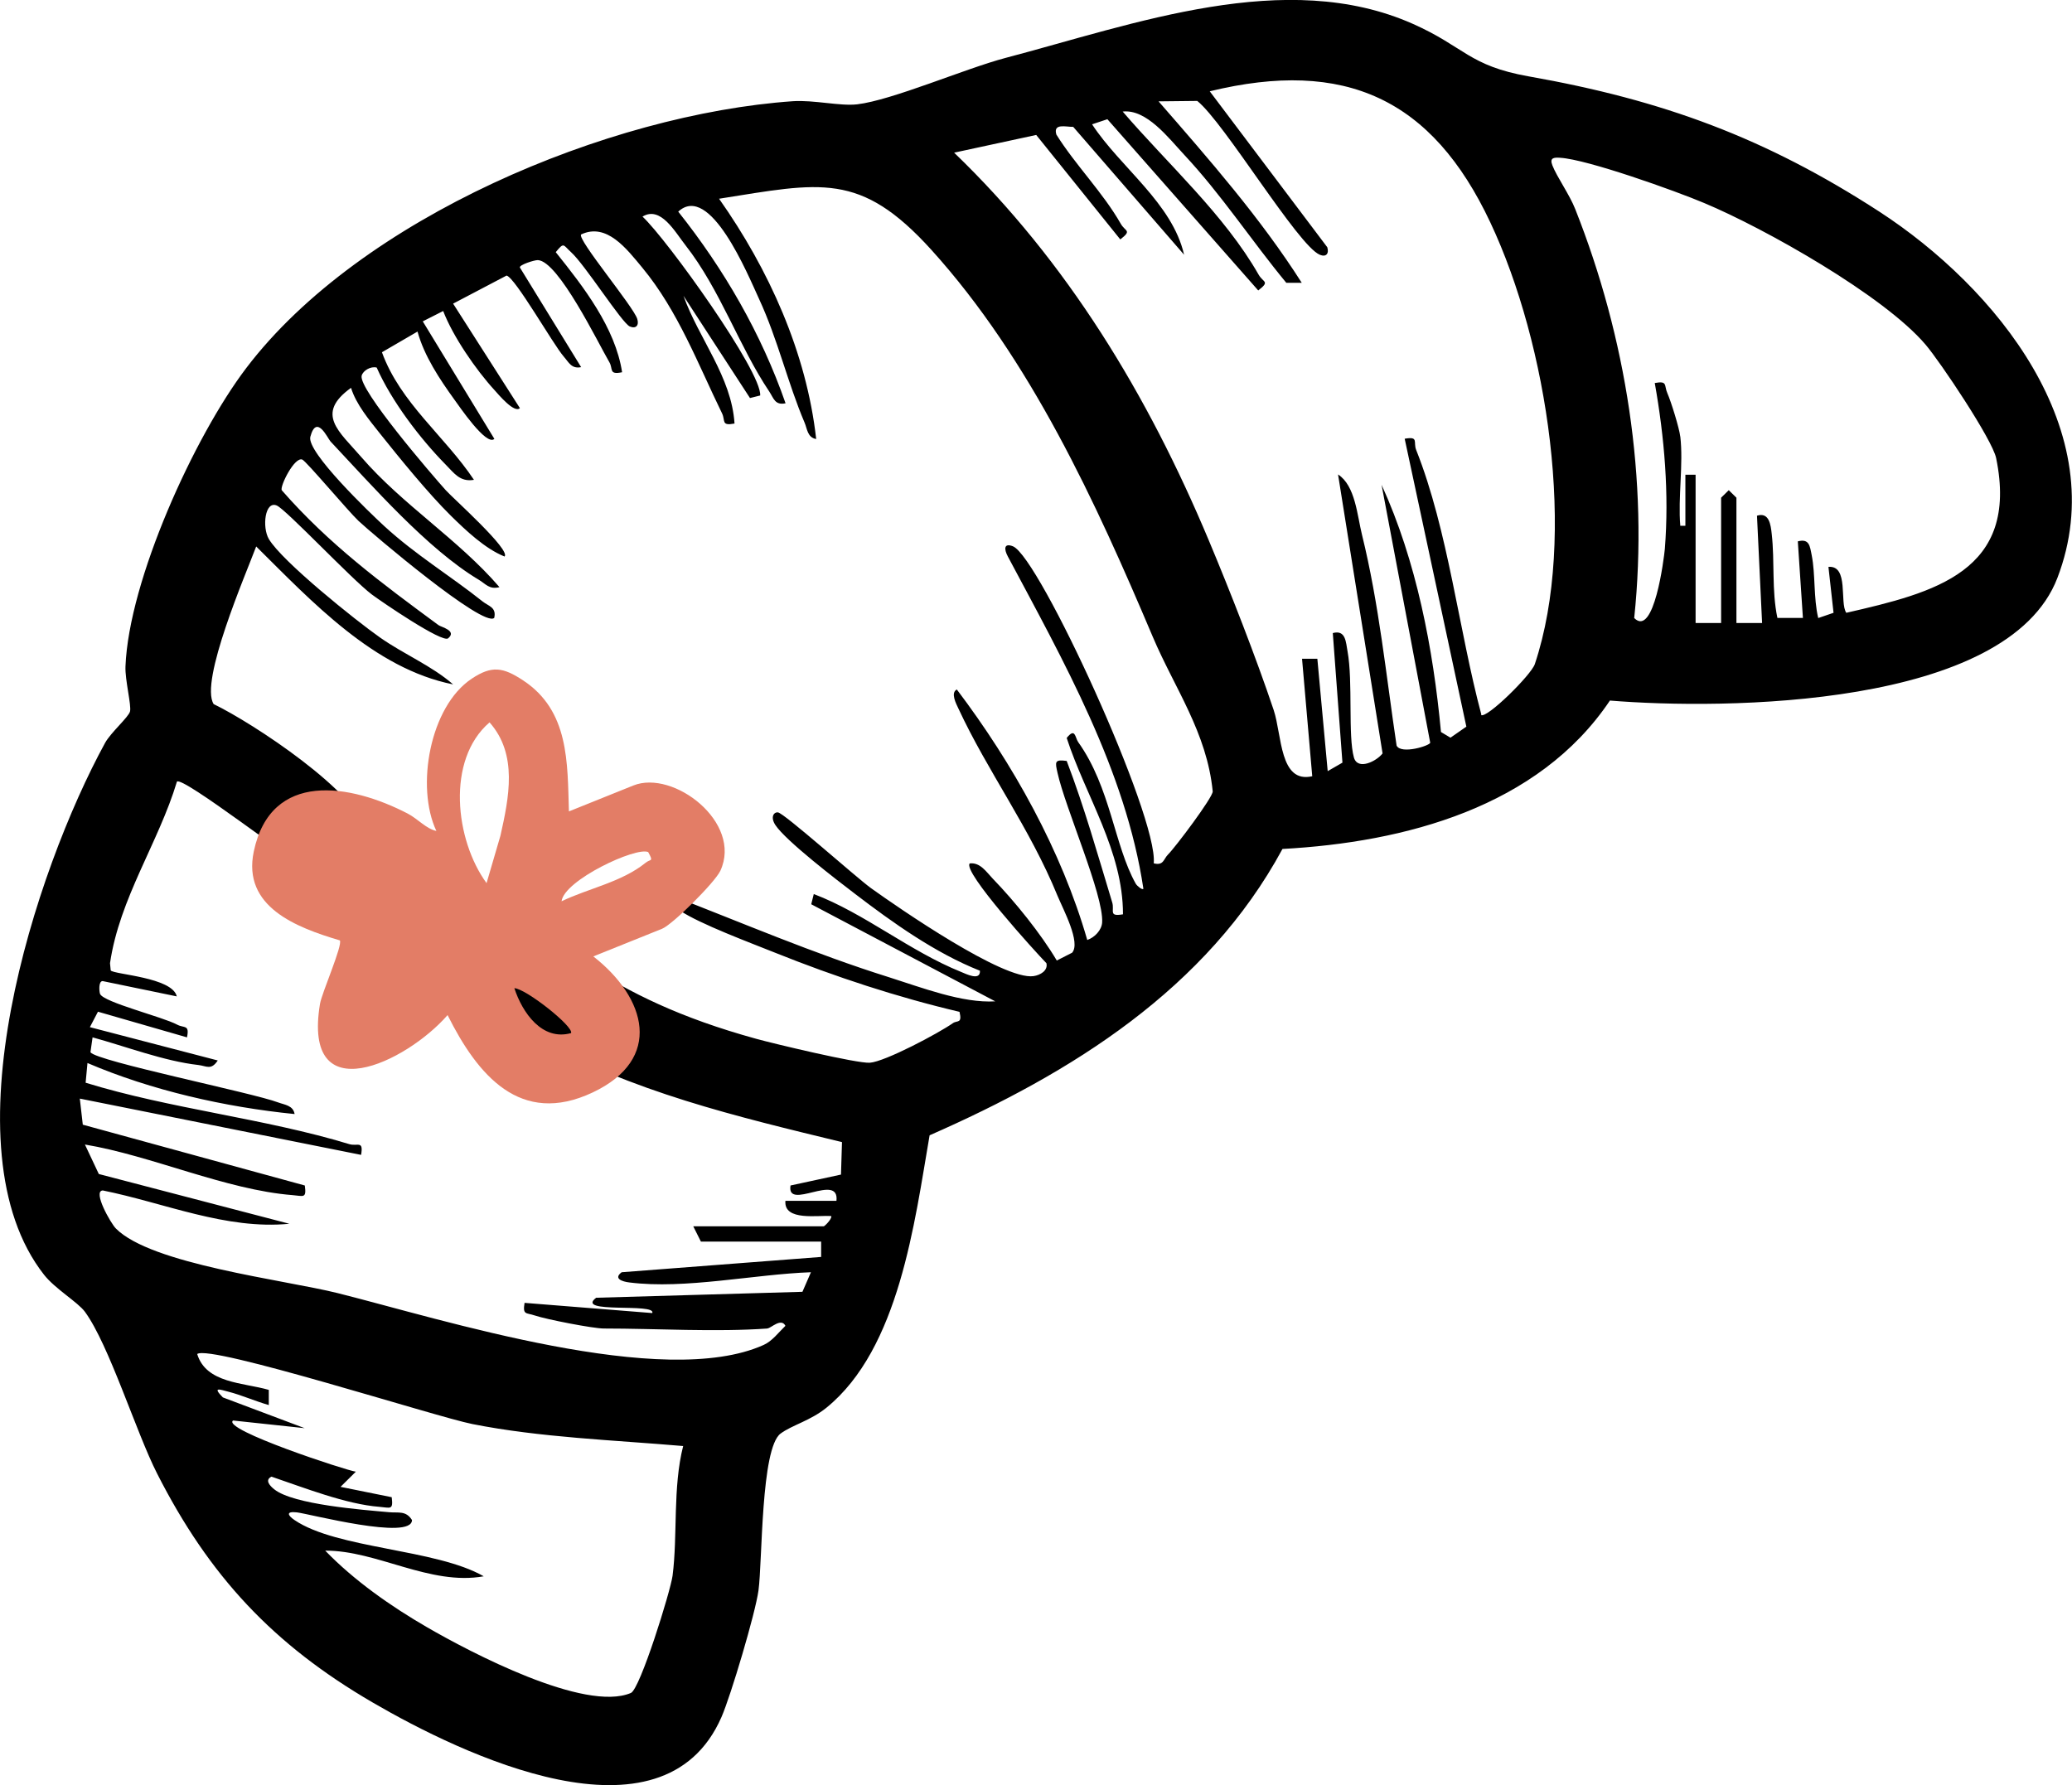
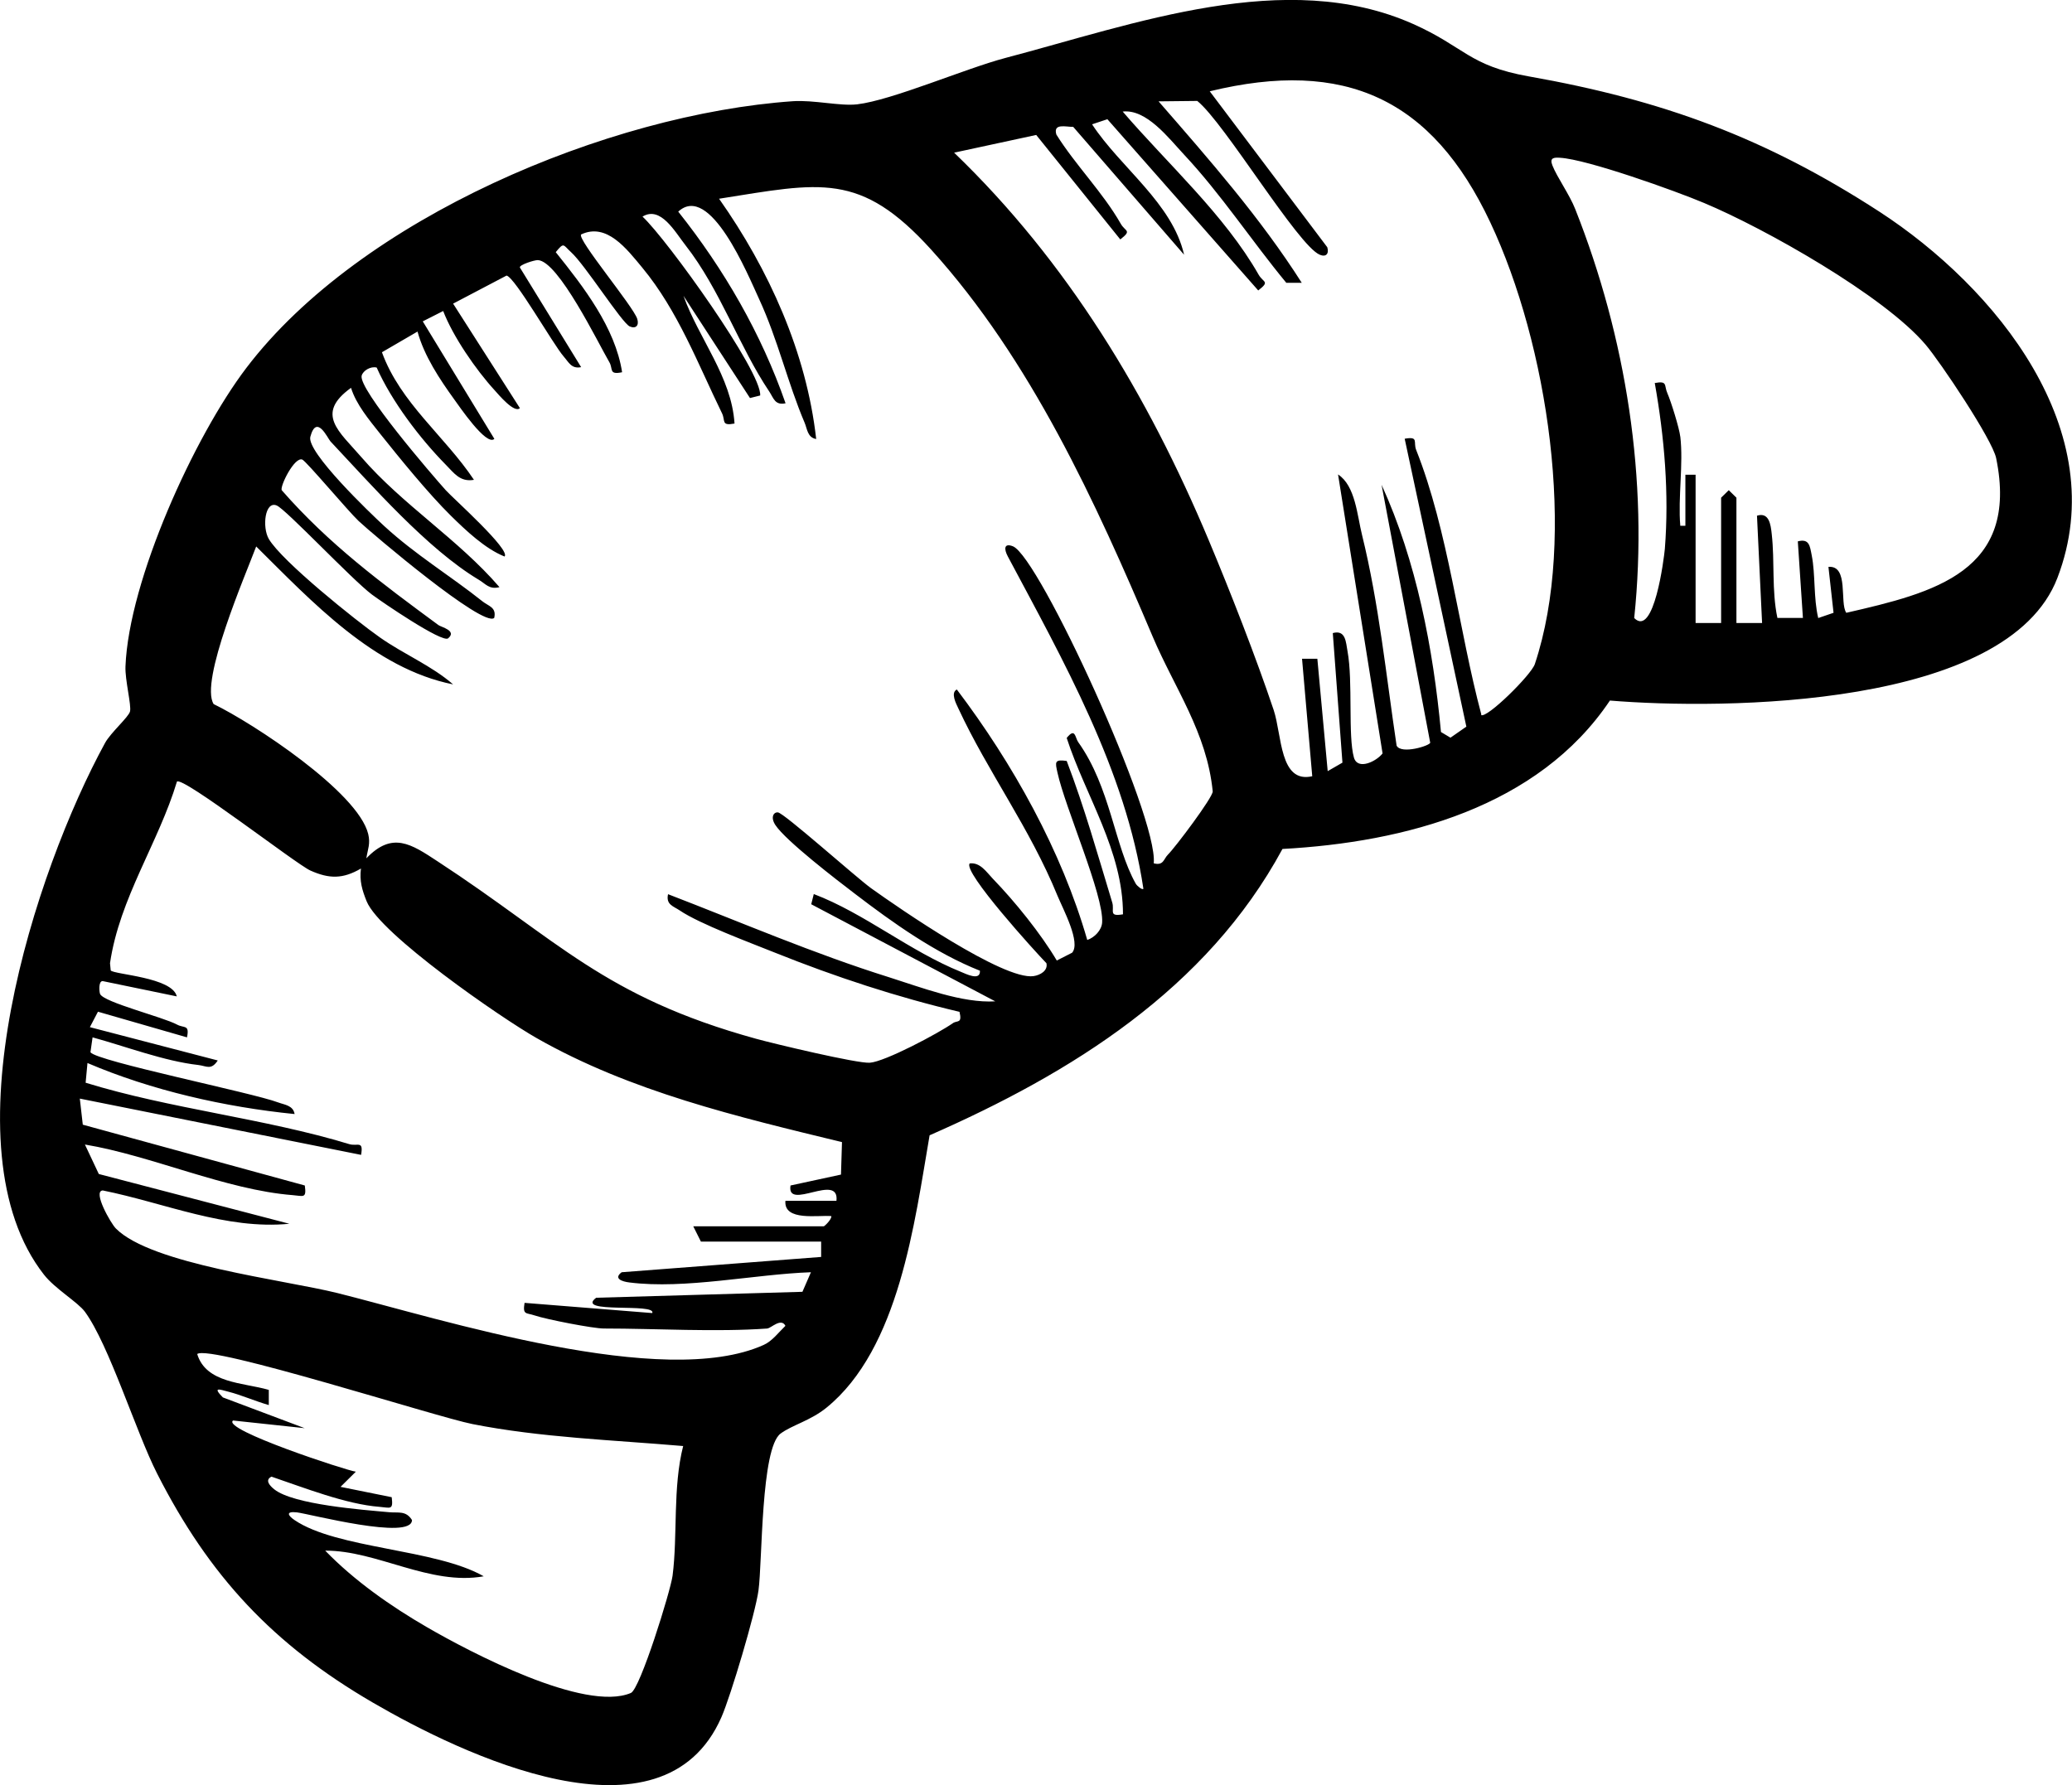
<svg xmlns="http://www.w3.org/2000/svg" id="uuid-8ca6f344-de7c-43b4-a970-724a12cd4f9e" data-name="Calque 2" viewBox="0 0 146.15 125.93">
  <defs>
    <style>      .uuid-7a9e5eb0-222f-4e53-b5f3-8ed66f7bcb6c {        fill: #e37d66;      }    </style>
  </defs>
  <g id="uuid-6e1faa13-4381-41c0-b44c-42789460e57d" data-name="Calque 1">
    <g>
      <path d="M113.55,49.43c-5.05,7.52-14.46,9.99-23.09,10.46-5.35,9.89-14.89,15.81-24.89,20.2-1.06,6.14-2.14,15.05-7.28,19.22-1.14.92-2.42,1.22-3.23,1.82-1.4,1.04-1.28,9.02-1.56,11.07-.22,1.61-1.95,7.42-2.61,8.93-4.15,9.49-18.37,2.6-24.59-1.02-7.03-4.09-11.54-8.92-15.22-16.16-1.48-2.91-3.39-9.09-5.09-11.41-.5-.68-2.12-1.63-2.89-2.62-7.01-8.95-.61-28.51,4.31-37.51.4-.73,1.66-1.82,1.76-2.22.11-.44-.36-2.22-.32-3.18.24-6.07,4.84-16.21,8.53-21.06C25.42,15.38,42.91,8.05,55.92,7.14c1.49-.1,3.34.36,4.54.22,2.47-.29,7.61-2.52,10.45-3.27,9.12-2.4,19.79-6.38,28.74-2.41,3.67,1.63,3.95,2.96,8.19,3.71,9.44,1.67,16.69,4.33,24.72,9.54,8.2,5.33,16.53,15.48,12.56,25.84-3.52,9.18-23.53,9.31-31.58,8.65ZM104.46,50.44c.39.29,3.54-2.82,3.8-3.59,2.99-8.96.9-22.59-3.14-31.16-4.1-8.72-10.25-11.57-19.79-9.25l8.29,11c.14.45-.08.72-.53.53-1.54-.64-6.73-9.32-8.64-10.85l-2.73.03c3.57,4.1,7.17,8.2,10.1,12.8h-1.09c-2.43-2.94-4.59-6.24-7.2-9.03-1.11-1.19-2.66-3.24-4.34-3.05,3.16,3.68,7.18,7.28,9.59,11.51.33.57.82.45-.03,1.11l-10.64-12.08-1.08.36c2,3.05,5.66,5.56,6.49,9.2l-7.82-9.02c-.51.01-1.43-.28-1.19.54,1.35,2.16,3.28,4.08,4.54,6.29.32.57.82.45-.03,1.11l-5.93-7.37-5.79,1.25c8,7.7,13.67,17.12,17.95,27.32,1.52,3.62,3.35,8.3,4.59,12,.59,1.78.41,5.2,2.72,4.67l-.72-8.29h1.08s.73,7.93.73,7.93l1.04-.6-.68-9.14c.92-.25.92.65,1.04,1.29.39,2.14.02,5.97.45,7.49.27.93,1.6.26,2.02-.29l-3.14-19.68c1.22.79,1.35,2.89,1.69,4.26,1.2,4.87,1.7,9.92,2.44,14.87.32.64,2.37,0,2.37-.21l-3.43-18.19c2.46,5.38,3.64,11.55,4.19,17.44l.67.4,1.12-.78-4.35-20.31c1.02-.18.59.24.81.79,2.26,5.69,3.01,12.74,4.6,18.68ZM118.52,30.78c.23,1.97-.17,4.3,0,6.31h.36s0-3.6,0-3.6h.72s0,10.46,0,10.46h1.8v-8.84l.54-.53.54.53v8.84h1.81s-.36-7.57-.36-7.57c.86-.27.97.64,1.04,1.29.22,1.94-.01,3.98.4,5.92h1.8s-.36-5.4-.36-5.4c.81-.21.85.32.98.98.27,1.36.12,3.01.46,4.43l1.08-.37-.36-3.24c1.46-.12.77,2.53,1.26,3.24,6.2-1.42,12.21-2.9,10.57-10.91-.27-1.31-3.94-6.79-4.98-8.01-2.94-3.46-11.34-8.2-15.62-9.99-2.01-.85-8.24-3.08-10.16-3.19-.45-.03-.75,0-.54.54.32.82,1.21,2.06,1.61,3.08,3.59,9.06,5.18,19.11,4.16,28.85,1.4,1.41,2.1-4.22,2.16-4.87.31-3.91-.03-7.89-.71-11.71.93-.17.64.16.89.72.27.62.84,2.46.91,3.07ZM81.37,60.9c.71.19.7-.3,1.01-.61.51-.5,3.18-4.05,3.16-4.46-.41-4.16-2.69-7.28-4.23-10.91-4.02-9.49-8.61-19.55-15.62-27.3-5.02-5.54-7.81-4.73-14.97-3.6,3.5,4.96,6.17,10.85,6.85,16.95-.62-.1-.63-.72-.82-1.16-1.18-2.77-1.89-5.87-3.2-8.7-.82-1.78-3.47-8.24-5.71-6.18,3.23,4.06,5.86,8.61,7.57,13.52-.75.16-.84-.36-1.15-.83-2.12-3.15-3.45-7.18-5.91-10.32-.74-.94-1.75-2.8-3.03-2.02,1.74,1.62,8.43,10.95,8.3,12.62l-.72.18-4.69-7.21c1.08,3.02,3.39,5.71,3.6,9.01-.96.18-.63-.2-.88-.72-1.71-3.5-3.1-7.22-5.62-10.27-1.11-1.34-2.52-3.2-4.32-2.35-.31.32,3.69,5.08,3.96,5.96.14.45-.09.72-.53.53-.55-.24-3.17-4.37-4.14-5.24-.57-.51-.48-.74-1.08,0,1.95,2.43,4.2,5.33,4.68,8.47-.96.2-.62-.24-.9-.71-.8-1.37-3.59-7.13-5.04-7.2-.25-.01-1.33.34-1.27.52l4.32,7.03c-.68.14-.87-.34-1.23-.75-.75-.86-3.42-5.57-4.03-5.71l-3.77,1.98,4.71,7.37c-.39.39-1.51-.96-1.79-1.27-1.31-1.43-2.93-3.78-3.62-5.58l-1.44.73,5.05,8.29c-.56.55-2.51-2.35-2.82-2.77-1.04-1.44-2.13-3.08-2.6-4.8l-2.51,1.46c1.3,3.58,4.44,5.92,6.49,9-.99.17-1.4-.48-1.99-1.07-1.82-1.85-3.82-4.48-4.87-6.85-.42-.11-.96.21-1.06.57-.25.95,4.96,7,5.93,8.08.5.56,4.6,4.21,4.15,4.68-1.38-.55-2.74-1.85-3.79-2.88-1.59-1.57-3.59-4.03-5.01-5.81-.75-.95-1.67-2.04-2.03-3.21-2.56,1.84-.83,3.08.72,4.88,2.92,3.38,6.84,5.8,9.75,9.18-.72.19-.98-.24-1.46-.52-3.64-2.18-7.54-6.66-10.46-9.76-.2-.22-.98-1.97-1.42-.33-.29,1.07,4.22,5.39,5.21,6.3,2.22,2.04,4.67,3.51,6.94,5.32.43.34.99.41.82,1.16-.76.72-8.61-5.94-9.57-6.84-.74-.7-3.69-4.22-3.97-4.33-.55-.21-1.58,1.87-1.45,2.16,3.34,3.82,7.03,6.55,11.06,9.52.19.14,1.32.39.68.93-.41.35-4.71-2.59-5.38-3.09-1.41-1.06-6.05-6-6.71-6.28-.84-.35-1.04,1.54-.56,2.36.93,1.58,6.13,5.75,7.84,6.95,1.71,1.2,3.63,1.98,5.16,3.31-5.58-1.11-9.98-5.86-13.89-9.73-.73,1.95-4.01,9.52-3,11.12,2.79,1.35,10.18,6.21,10.9,9.16.17.7-.03,1.06-.13,1.72,1.83-1.91,3.15-1.02,5.02.21,8.53,5.57,11.71,9.55,22.47,12.52,1.27.35,7.12,1.75,8.02,1.69,1.07-.07,4.85-2.08,5.86-2.79.31-.22.67.06.47-.8-4.39-1.03-8.79-2.48-12.98-4.16-1.74-.7-5.35-2.04-6.75-2.99-.46-.31-.99-.41-.83-1.15,5.17,1.99,10.29,4.2,15.59,5.86,2.31.73,5.17,1.84,7.49,1.7l-12.98-6.85.18-.72c3.58,1.36,6.76,4.03,10.38,5.49.33.13,1.38.68,1.34-.08-3.15-1.25-6.14-3.38-8.82-5.43-1.26-.96-4.87-3.73-5.61-4.85-.36-.55-.12-.92.18-.89.42.03,5.5,4.57,6.56,5.34,2.01,1.44,9.35,6.51,11.47,6.21.48-.07,1.03-.39.91-.91-.72-.74-5.94-6.47-5.41-7.04.74-.09,1.18.61,1.63,1.08,1.56,1.61,3.39,3.88,4.51,5.77l1.08-.55c.63-.71-.62-3.04-1.03-4.02-1.96-4.8-4.92-8.75-6.99-13.21-.16-.34-.57-1.11-.11-1.34,3.95,5.22,7.39,11.38,9.2,17.67.51-.17,1.02-.69,1.05-1.24.12-1.91-2.61-8.09-3.15-10.56-.17-.76-.22-.95.65-.83,1.25,3.27,2.19,6.62,3.21,9.98.18.59-.29,1.02.76.84,0-4.49-2.63-8.32-3.97-12.44.61-.77.59-.02.81.29,2.29,3.21,2.54,7.28,4.06,9.99.1.17.46.46.54.36-1.24-8.32-5.64-16.08-9.56-23.44-.29-.54-.27-.97.36-.72,1.86.76,10.25,19.05,9.93,22.36ZM54.13,93.72c-3.64.26-7.83,0-11.54,0-.75,0-4.04-.64-4.87-.92-.62-.21-.86-.02-.72-.89l9.01.72c.29-.74-5.49.08-3.96-1.08l14.55-.42.6-1.38c-3.99.14-8.88,1.22-12.81.72-.5-.06-1.14-.27-.54-.72l14.07-1.08v-1.08h-8.48l-.54-1.08h9.2c.06,0,.57-.49.54-.72-.88-.09-3.37.39-3.24-1.08h3.6c.22-2.02-3.54.75-3.24-1.08l3.56-.77.07-2.29c-7.37-1.79-14.9-3.56-21.54-7.34-2.5-1.42-11.04-7.32-11.99-9.65-.32-.8-.51-1.43-.4-2.31-1.27.74-2.23.74-3.57.14-1-.45-9.02-6.68-9.41-6.27-1.3,4.32-4.05,8.22-4.72,12.81l.05.51c.25.29,4.35.48,4.66,1.83l-5.23-1.08c-.31,0-.24.77-.18.91.26.59,4.4,1.61,5.43,2.16.5.27.89-.03.7.9l-6.28-1.81-.57,1.09,9.02,2.35c-.47.71-.78.39-1.37.32-2.4-.27-5.12-1.31-7.46-1.95l-.15,1.05c.41.63,11.45,2.86,13.24,3.54.46.17,1.06.21,1.16.82-4.91-.49-10.1-1.67-14.61-3.6l-.13,1.39c6,1.85,12.61,2.51,18.59,4.33.59.18,1.02-.29.84.76l-19.84-3.97.21,1.84,15.66,4.29c.13.94-.1.74-.86.68-4.71-.37-9.96-2.79-14.65-3.57l.98,2.08,13.44,3.51c-4.46.44-8.83-1.48-13.16-2.35-.74.04.57,2.33.92,2.68,2.49,2.53,11.86,3.62,15.64,4.56,7.42,1.86,22.98,6.84,30.05,3.66.61-.27,1.06-.89,1.54-1.35-.3-.59-1.02.17-1.26.18ZM48.18,102.01c-4.87-.42-10.07-.6-14.86-1.55-2.54-.5-18.53-5.64-19.41-4.94.63,2.08,3.26,2.01,5.05,2.53v1.07c-.92-.26-1.94-.71-2.84-.94-.62-.16-1.16-.37-.4.4l5.77,2.17-5.05-.54c-.84.63,8.07,3.55,8.66,3.61l-1.08,1.07,3.61.73c.12.94-.1.74-.86.68-2.36-.18-5.35-1.36-7.62-2.13-.49.24-.12.64.19.89,1.35,1.09,6.27,1.45,8.12,1.62.64.06,1.17-.13,1.6.55,0,1.47-7.26-.44-8.12-.54-.8-.09-.64.22-.17.54,3,2.04,9.97,2.03,13.35,3.97-3.79.68-7.54-1.83-11.18-1.81,2.05,2.12,4.65,3.94,7.21,5.42,3.01,1.74,11.1,6,14.35,4.62.65-.27,2.8-7.2,2.94-8.27.37-2.87,0-6.21.75-9.16Z" />
-       <path class="uuid-7a9e5eb0-222f-4e53-b5f3-8ed66f7bcb6c" d="M40.13,57.24l4.55-1.83c2.82-1.13,7.71,2.61,6.13,6.02-.39.83-3.37,3.79-4.11,4.09l-4.85,1.95c3.75,2.93,4.95,7.24-.05,9.6-5.1,2.4-8.11-1.22-10.23-5.46-2.93,3.36-10.26,6.86-9-.79.13-.78,1.62-4.16,1.4-4.48-3.06-.91-6.89-2.36-6.07-6.27,1.21-5.75,6.82-4.77,10.85-2.68.73.38,1.31,1.08,2.03,1.23-1.47-3.11-.46-8.78,2.49-10.74,1.42-.95,2.22-.81,3.63.12,3.26,2.15,3.12,5.8,3.23,9.26ZM34.53,50.96c-3.08,2.65-2.42,8.32-.21,11.34l.98-3.35c.6-2.68,1.24-5.73-.77-7.99ZM45.72,60.11c-.85-.39-5.93,1.98-6.11,3.47,1.92-.92,4.24-1.35,5.92-2.71.36-.3.59-.03.19-.76ZM40.28,72.88c.2-.46-3.18-3.13-4-3.17.56,1.72,1.95,3.74,4,3.17Z" />
    </g>
  </g>
</svg>